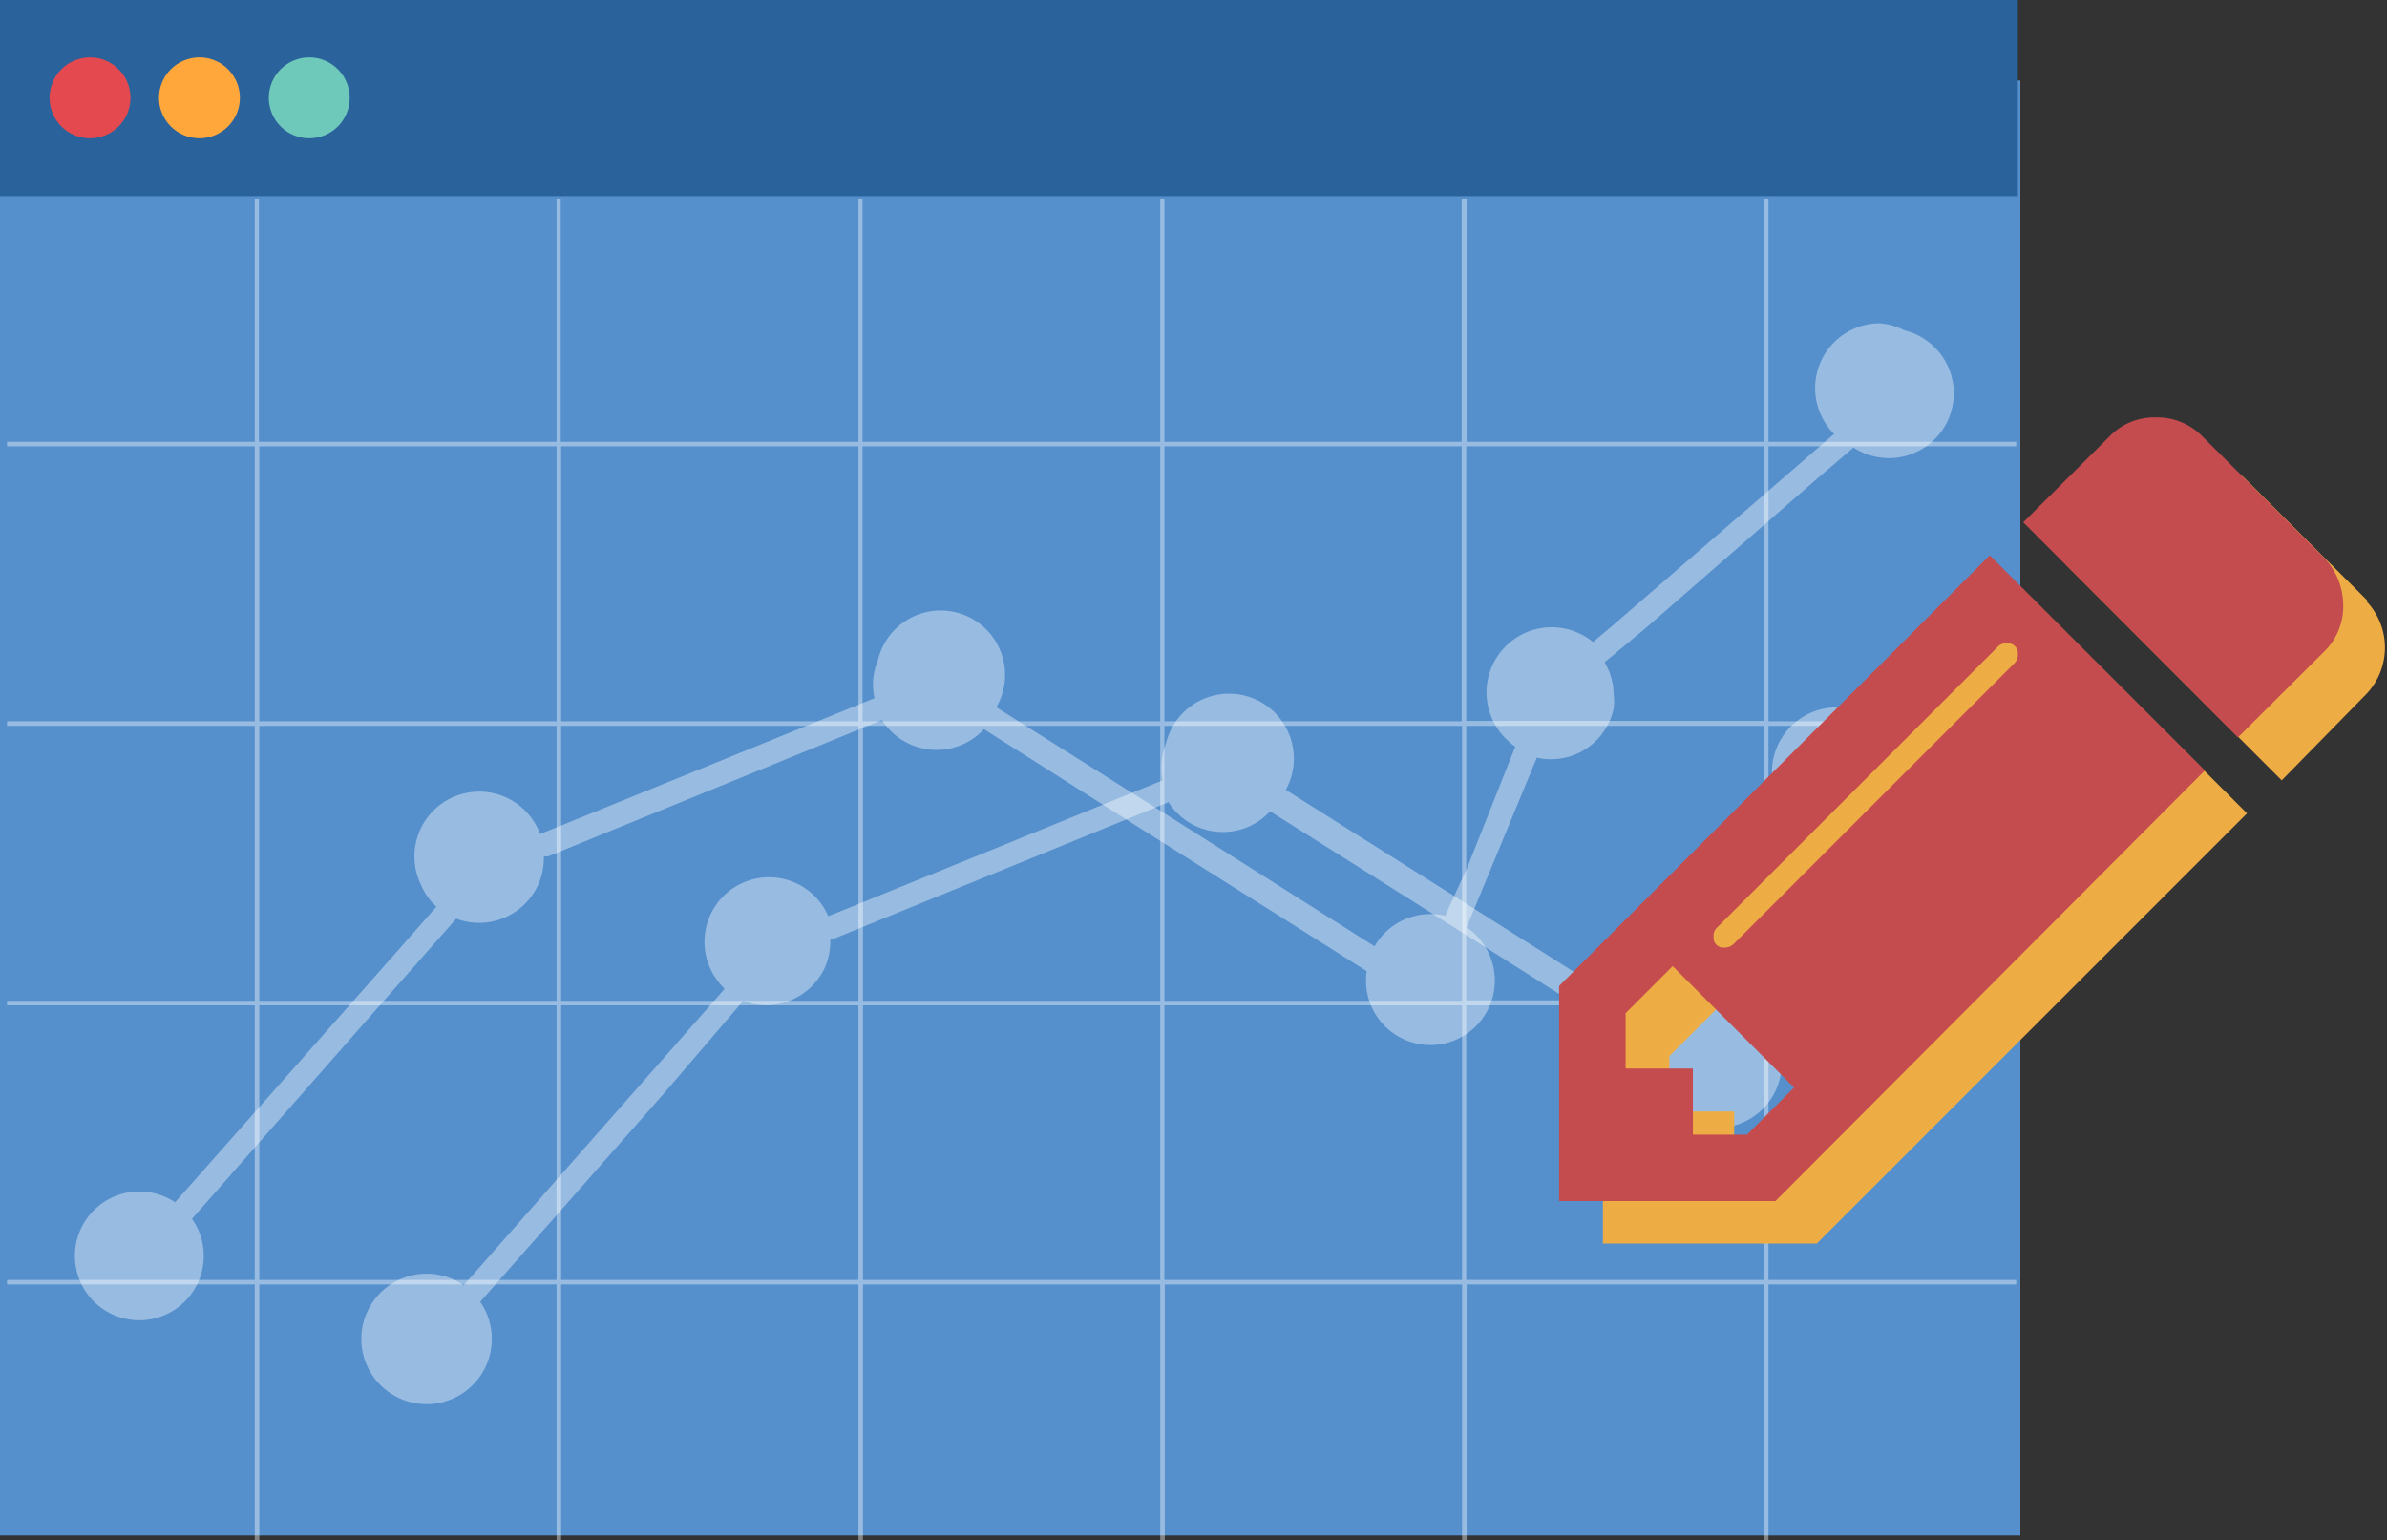
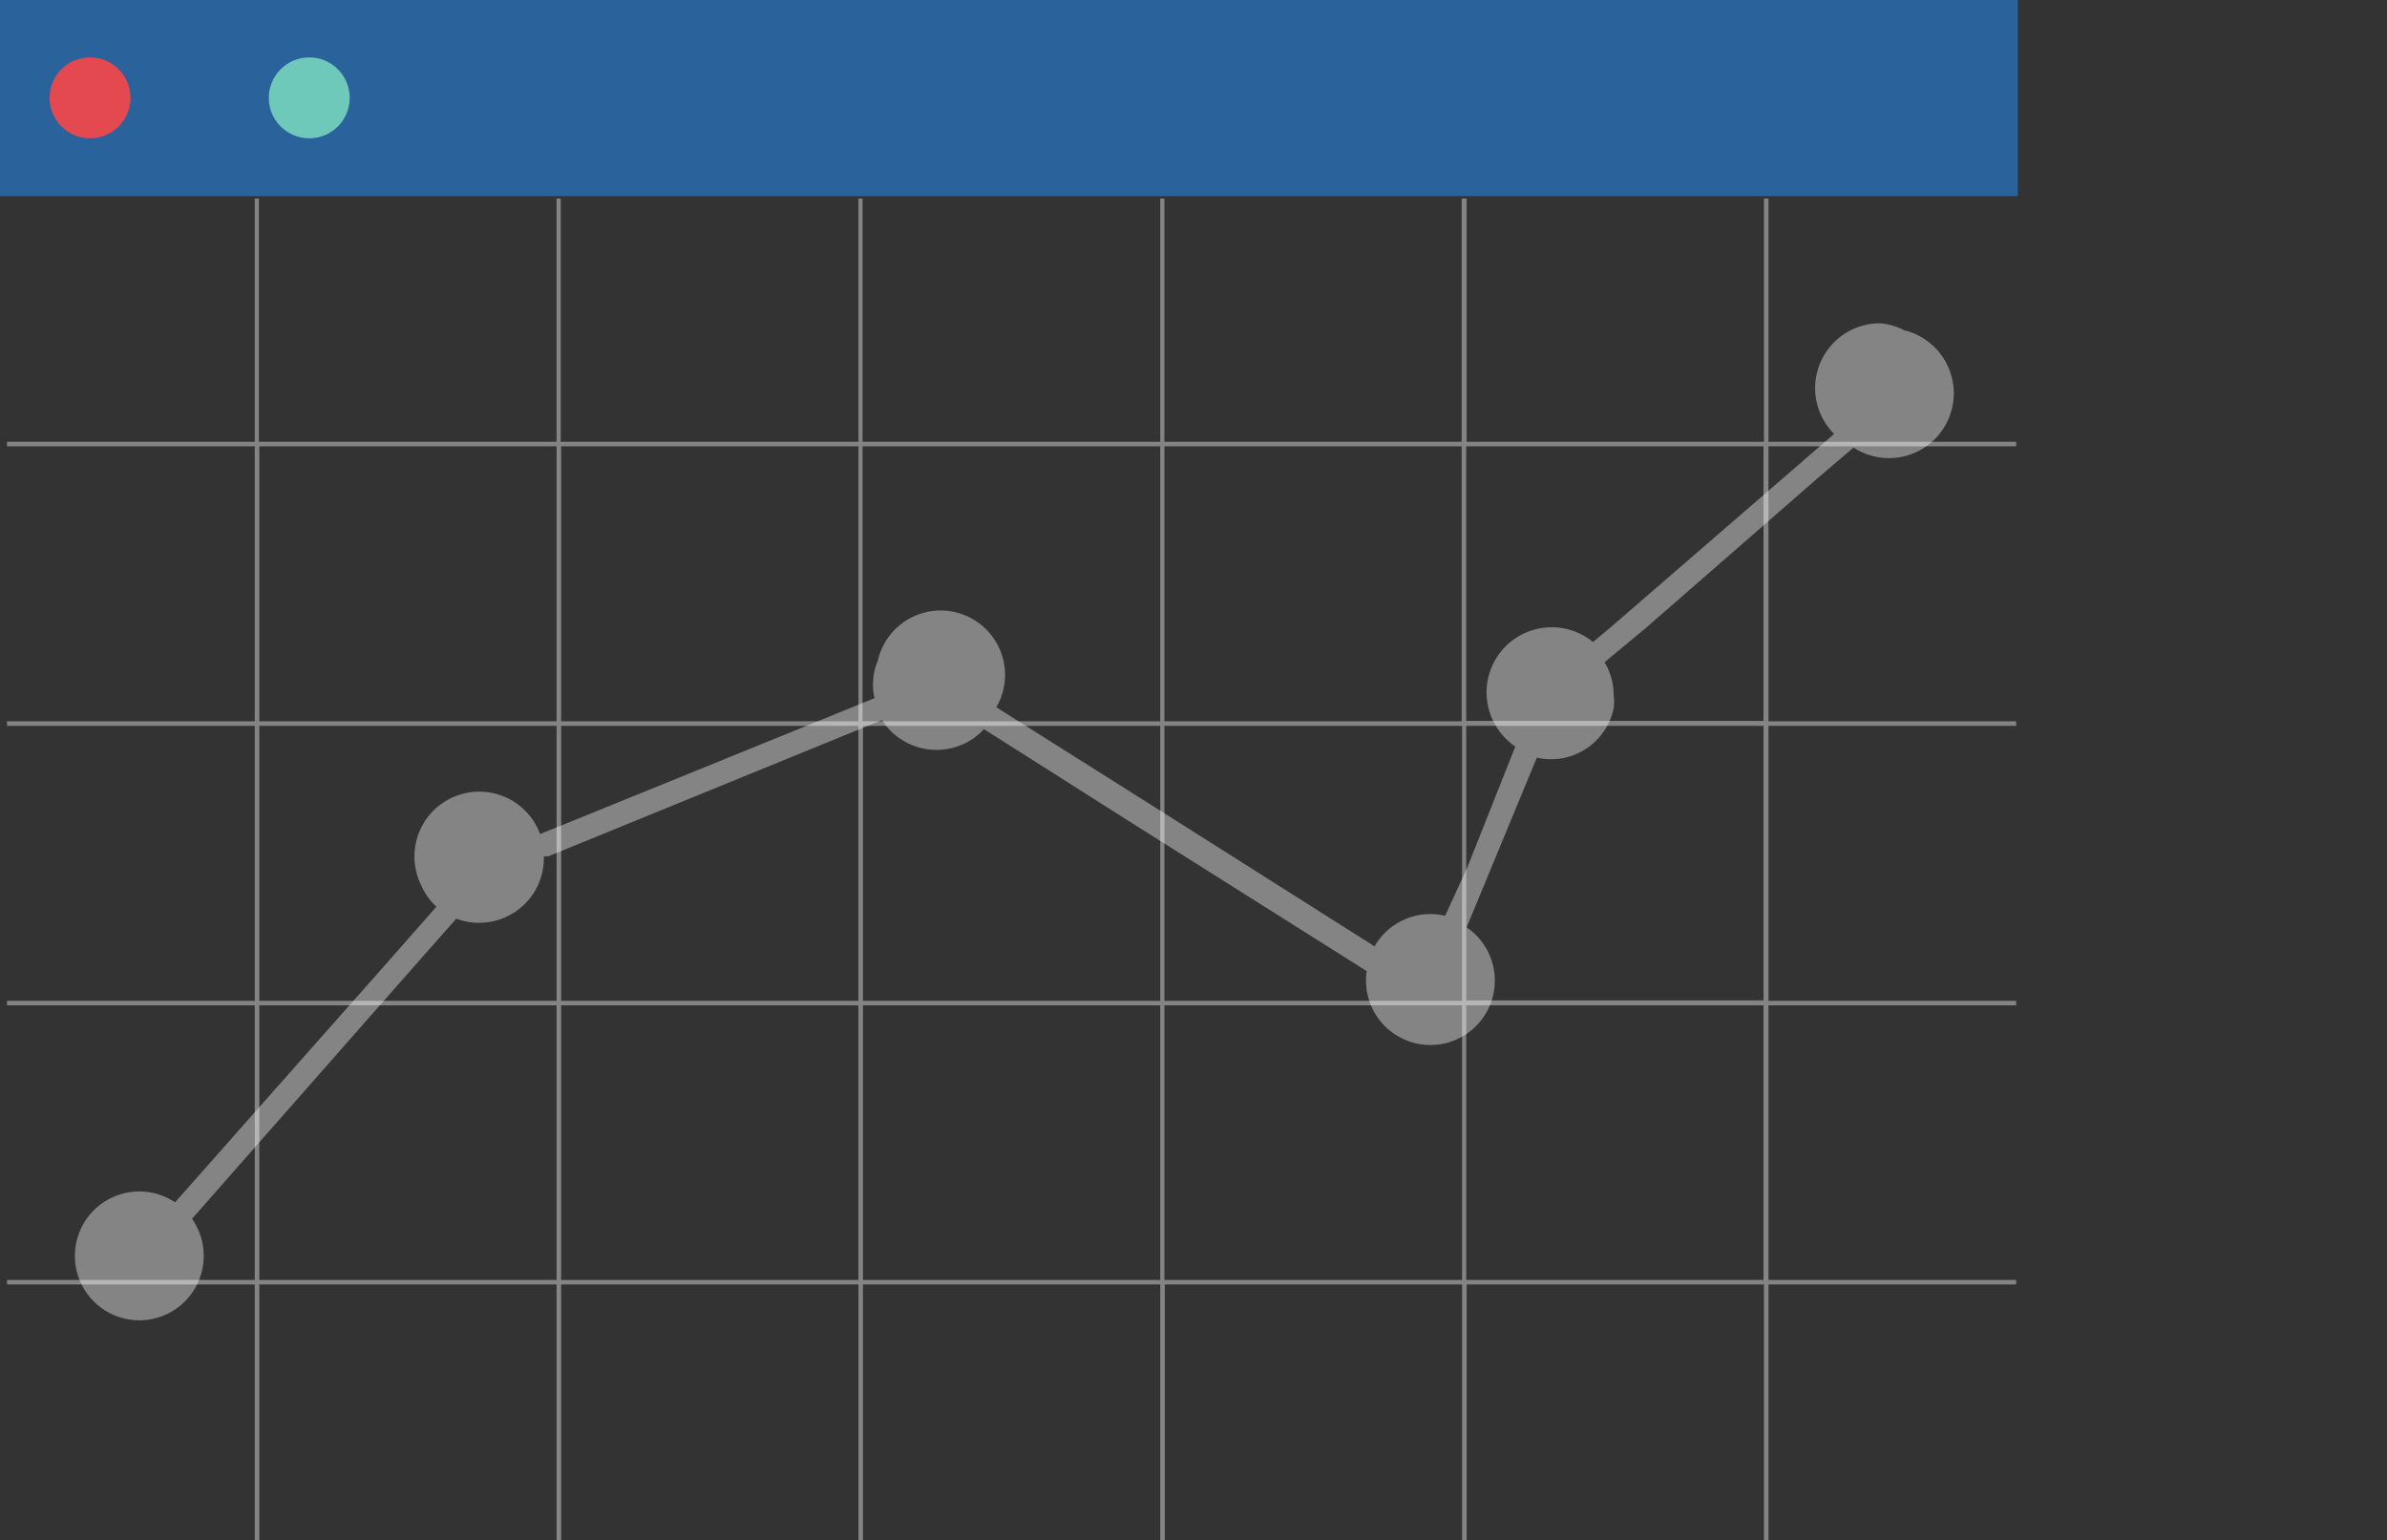
<svg xmlns="http://www.w3.org/2000/svg" viewBox="0 0 57.81 37.31">
  <rect x="0" y="0" width="57.81" height="37.31" fill="#333333" stroke="none" />
  <defs>
    <clipPath id="clip-path">
      <rect x="37.76" y="10.1" width="20.04" height="20.02" style="fill:none" />
    </clipPath>
  </defs>
  <title>TYPO3_FA1_2</title>
  <g id="Ebene_2" data-name="Ebene 2">
    <g id="Ebene_1-2" data-name="Ebene 1">
      <g id="Gruppe_110" data-name="Gruppe 110">
        <g id="Gruppe_109" data-name="Gruppe 109">
-           <rect id="Rechteck_55" data-name="Rechteck 55" y="1.95" width="48.93" height="35.24" style="fill:#5590cd" />
          <rect id="Rechteck_56" data-name="Rechteck 56" width="48.87" height="4.75" style="fill:#2a629b" />
        </g>
        <path id="Pfad_325" data-name="Pfad 325" d="M48.83,10.81V10.7h-6V4.81h-.11V10.7h-7.2V4.81H35.4V10.7H28.2V4.81h-.1V10.7H20.89V4.81h-.1V10.7H13.58V4.81h-.1V10.7H6.27V4.81h-.1V10.7h-6v.11h6v6.66h-6v.11h6v6.66h-6v.11h6V31h-6v.11h6v6.2h.11v-6.2h7.2v6.2h.11v-6.2h7.2v6.2h.11v-6.2h7.2v6.2h.11v-6.2h7.2v6.2h.11v-6.2h7.2v6.2h.11v-6.2h6V31h-6V24.35h6v-.11h-6V17.58h6v-.11h-6V10.81Zm-13.43,0v6.66H28.2V10.81ZM20.9,17.58h7.2v6.66H20.9Zm-.11,6.66h-7.2V17.58h7.2Zm7.41-6.66h7.21v6.66H28.2Zm-.1-6.77v6.66H20.89V10.81Zm-7.31,0v6.66h-7.2V10.81Zm-14.51,0h7.2v6.66H6.28Zm0,6.77h7.2v6.66H6.28ZM6.28,31V24.35h7.2V31Zm7.31,0V24.35h7.2V31Zm7.31,0V24.35h7.2V31Zm7.3,0V24.35h7.21V31Zm14.51,0h-7.2V24.35h7.2Zm0-6.77h-7.2V17.58h7.2Zm0-6.77h-7.2V10.81h7.2Z" style="fill:#fff;opacity:0.398;isolation:isolate" />
      </g>
-       <path id="Pfad_328" data-name="Pfad 328" d="M45.55,17.55A1.57,1.57,0,1,0,43.6,20l.12.08L42.52,23,42,24.18a1.54,1.54,0,0,0-1.7.74l-5.26-3.33-3.9-2.46A1.57,1.57,0,1,0,28.24,18a1.63,1.63,0,0,0-.08.9l-7.38,3-.72.29a1.56,1.56,0,1,0-2.87,1.24,1.67,1.67,0,0,0,.36.52l-1.09,1.24-5.23,5.94a1.58,1.58,0,1,0,.4.4l4.47-5.07L18,24.24a1.56,1.56,0,0,0,2-.86,1.63,1.63,0,0,0,.11-.59v-.06l.1,0,8.09-3.3a1.56,1.56,0,0,0,2.15.48,1.58,1.58,0,0,0,.31-.26l3.54,2.23,5.73,3.63a1.57,1.57,0,1,0,2.42-1.07l1.71-4.1a1.58,1.58,0,0,0,1.86-1.2,1.84,1.84,0,0,0,0-.33,1.56,1.56,0,0,0-.21-.79A1.39,1.39,0,0,0,45.55,17.55Z" style="fill:#fff;opacity:0.398;isolation:isolate" />
      <path id="Pfad_326" data-name="Pfad 326" d="M45.52,7.83a1.57,1.57,0,0,0-1.1,2.68L39,15.2l-.42.35a1.56,1.56,0,0,0-2,2.44.47.47,0,0,0,.12.09L35.54,21,35,22.18a1.56,1.56,0,0,0-1.71.74l-5.26-3.33-3.9-2.46A1.56,1.56,0,1,0,21.26,16a1.49,1.49,0,0,0-.08.91l-7.38,3-.72.29a1.57,1.57,0,1,0-2.88,1.24,1.5,1.5,0,0,0,.37.52l-1.1,1.25L4.24,29.12a1.56,1.56,0,1,0,.41.4l4.46-5.07,1.94-2.2a1.57,1.57,0,0,0,2-.86,1.52,1.52,0,0,0,.12-.59.13.13,0,0,0,0-.06l.11,0,8.08-3.3a1.57,1.57,0,0,0,2.16.48,1.53,1.53,0,0,0,.31-.26l3.53,2.24,5.74,3.62a1.56,1.56,0,1,0,2.42-1.06l1.7-4.11a1.55,1.55,0,0,0,1.86-1.19,1.27,1.27,0,0,0,0-.34,1.53,1.53,0,0,0-.22-.78l1-.83L44,11.6l.89-.76A1.57,1.57,0,1,0,46.12,8,1.53,1.53,0,0,0,45.52,7.83Z" style="fill:#fff;opacity:0.398;isolation:isolate" />
      <circle cx="2.18" cy="2.37" r="0.98" style="fill:#e3494f" />
-       <circle cx="4.83" cy="2.37" r="0.98" style="fill:#ffa73b" />
      <circle cx="7.49" cy="2.37" r="0.98" style="fill:#6ec9ba" />
      <g id="Gruppe_205" data-name="Gruppe 205">
        <g style="clip-path:url(#clip-path)">
          <g id="Gruppe_204" data-name="Gruppe 204">
            <g id="Gruppe_202" data-name="Gruppe 202">
-               <path id="Pfad_370" data-name="Pfad 370" d="M43.37,28.52l1.14-1.14-2.94-2.94-1.14,1.14v1.34H42v1.6ZM49.84,17.1a.3.3,0,0,0,.08-.21.08.08,0,0,0,0-.07.24.24,0,0,0-.27-.2.3.3,0,0,0-.22.08l-6.79,6.79a.3.3,0,0,0-.08.22.17.17,0,0,0,0,.07.26.26,0,0,0,.28.21A.31.31,0,0,0,43,23.9l6.8-6.79m-.59-2.62,5.21,5.21L44,30.12H38.82V24.91Zm8.09.06a1.63,1.63,0,0,1,0,2.27L55.26,18.9l-5.21-5.21,2.08-2.07a1.47,1.47,0,0,1,1.13-.48,1.58,1.58,0,0,1,1.14.48l2.94,2.93" style="fill:#eead44" />
-             </g>
+               </g>
            <g id="Gruppe_203" data-name="Gruppe 203">
-               <path id="Pfad_371" data-name="Pfad 371" d="M42.31,27.48l1.14-1.14L40.51,23.4l-1.14,1.14v1.34H41v1.6Zm6.47-11.41a.29.29,0,0,0,.09-.22v-.06a.25.25,0,0,0-.28-.21.27.27,0,0,0-.21.09l-6.79,6.79a.27.27,0,0,0-.09.21v.07a.24.24,0,0,0,.27.21.31.31,0,0,0,.22-.09l6.79-6.79m-.59-2.62,5.21,5.21L43,29.09H37.76V23.88Zm8.1.06a1.68,1.68,0,0,1,.46,1.14,1.52,1.52,0,0,1-.46,1.13L54.2,17.86,49,12.65l2.08-2.07a1.5,1.5,0,0,1,1.13-.47,1.53,1.53,0,0,1,1.14.47l2.94,2.93" style="fill:#c44c4f" />
-             </g>
+               </g>
          </g>
        </g>
      </g>
    </g>
  </g>
</svg>